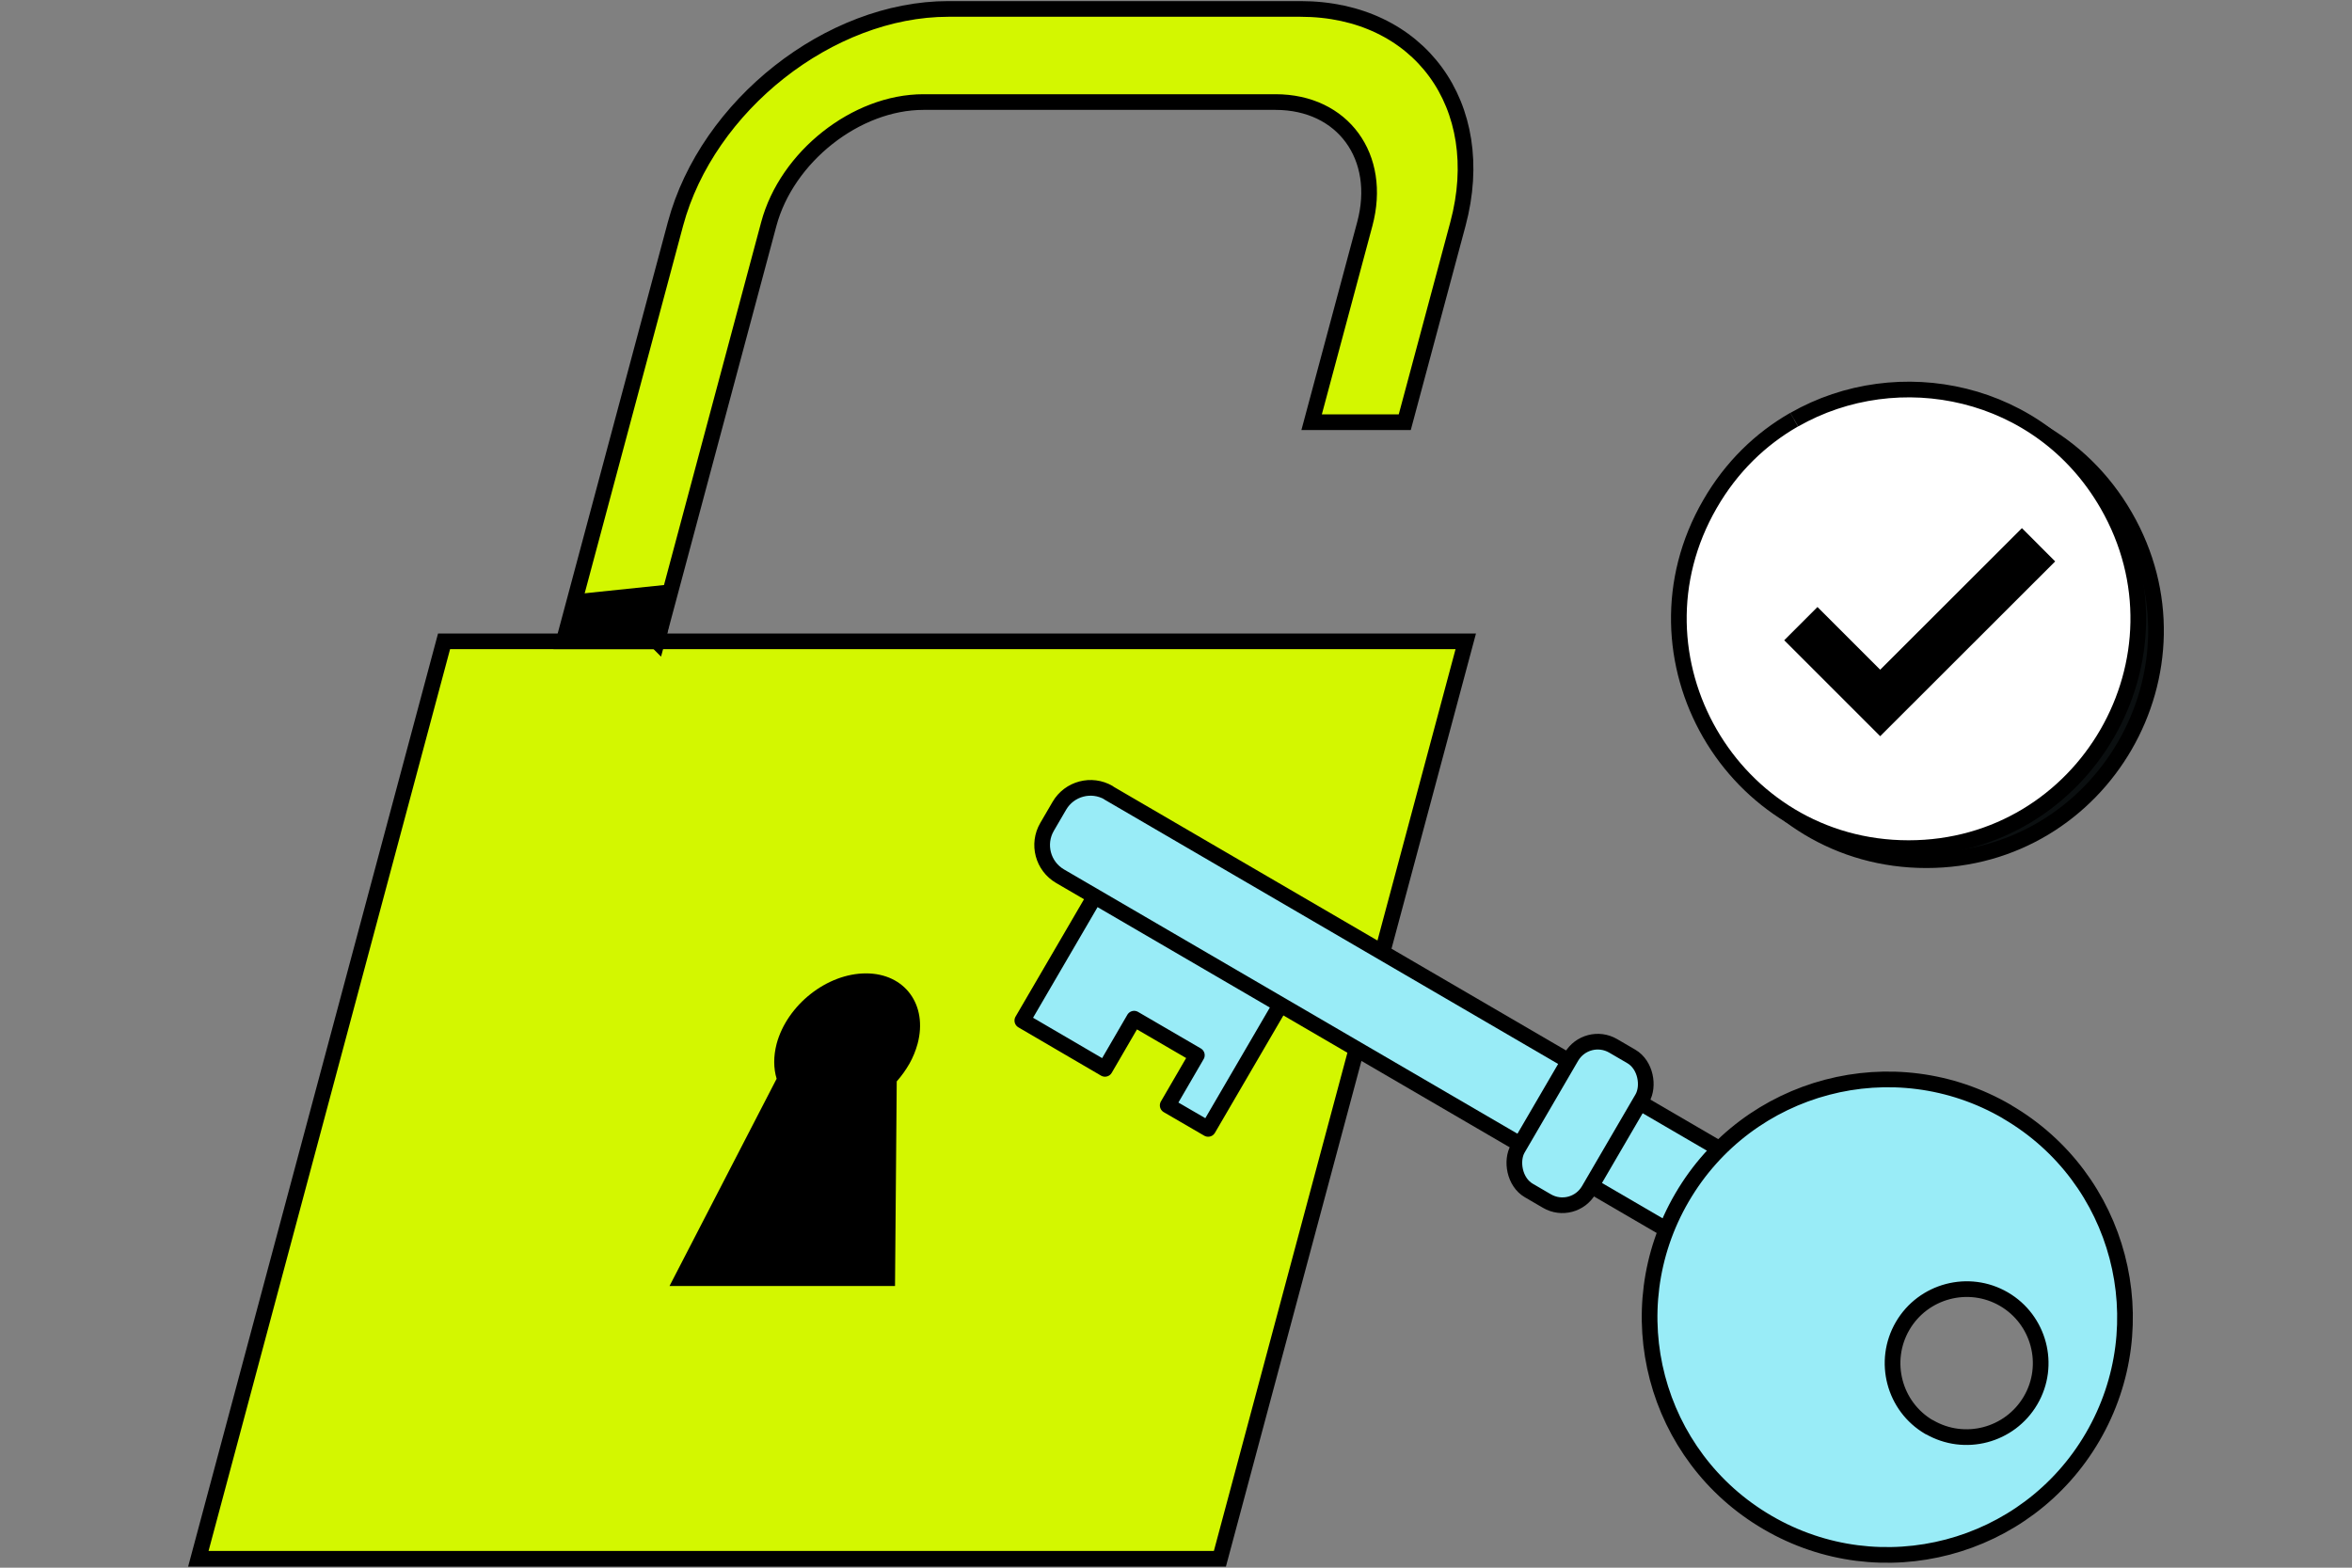
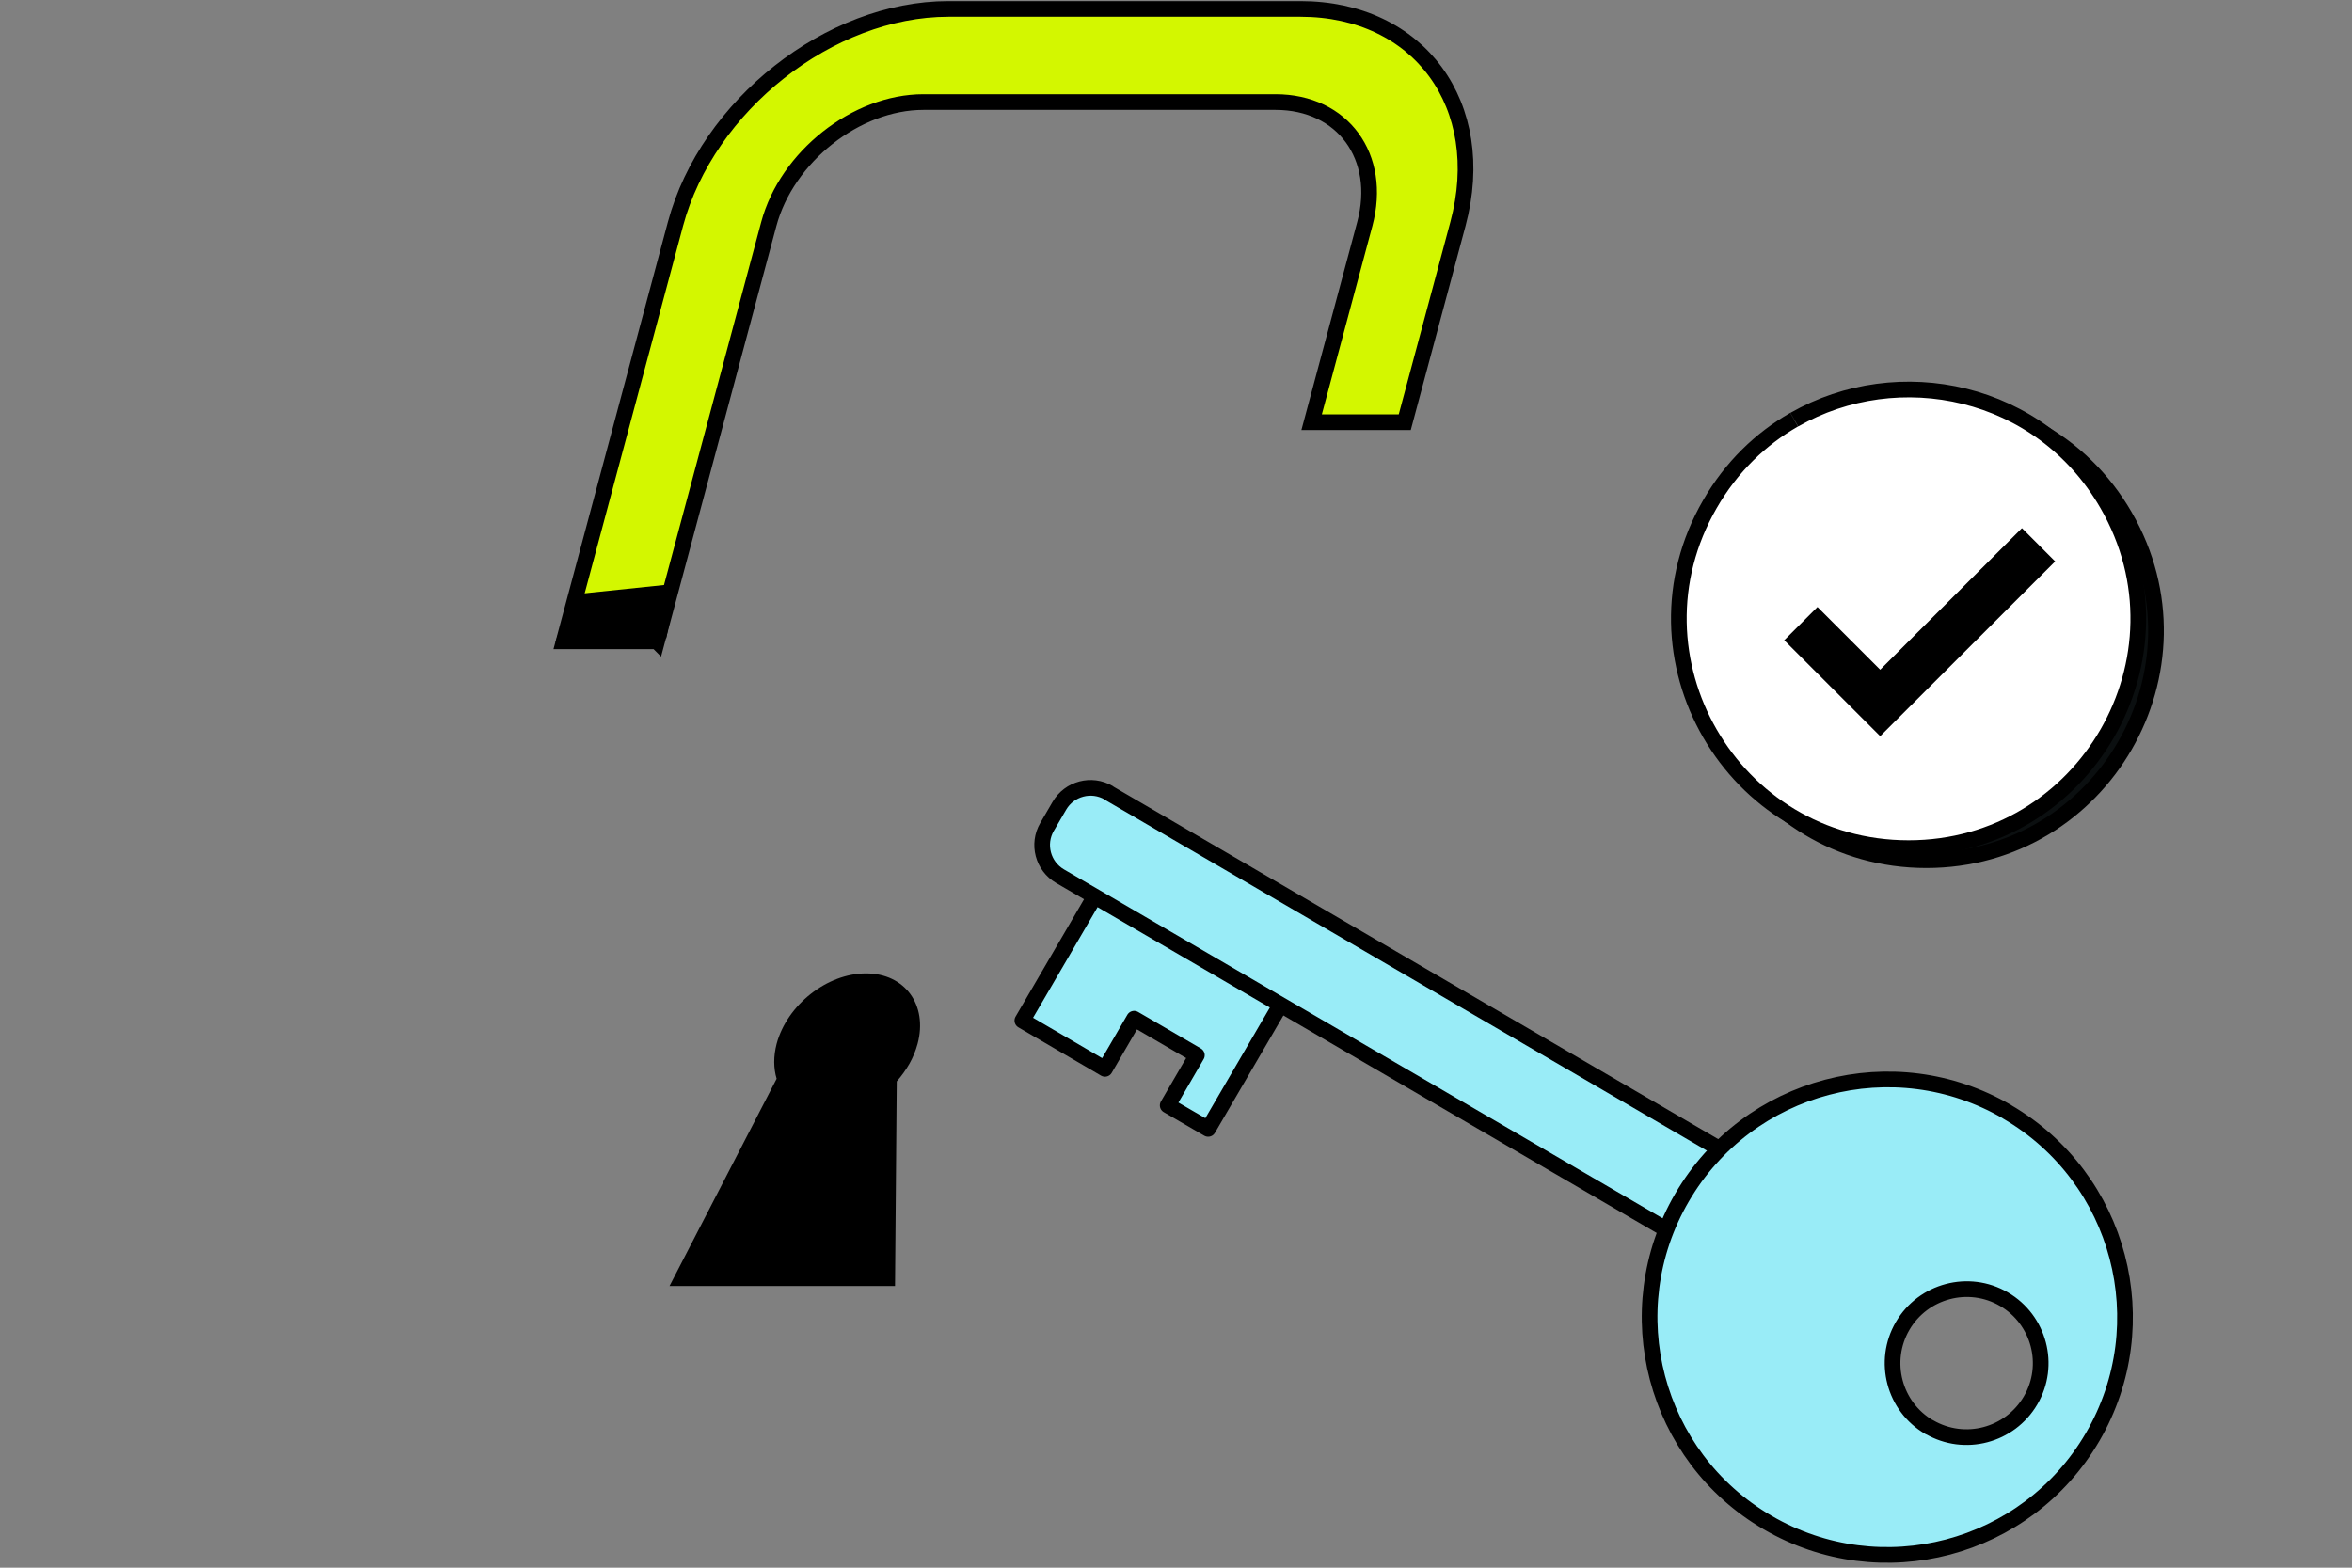
<svg xmlns="http://www.w3.org/2000/svg" id="Layer_1" viewBox="0 0 150 100">
  <rect x="0" y="0" width="150" height="100" fill="#808080" stroke="none" />
  <defs>
    <style>.cls-1{fill:#99ecf7;stroke-linecap:round;stroke-linejoin:round;}.cls-1,.cls-2,.cls-3,.cls-4,.cls-5{stroke:#000;}.cls-2{fill:#0b0f10;}.cls-2,.cls-3,.cls-4,.cls-5{stroke-miterlimit:10;}.cls-3{fill:#fff;}.cls-4{fill:#d3f700;}.cls-5{fill:none;stroke-width:3px;}</style>
  </defs>
-   <polygon class="cls-4" points="77.8 99.43 12.65 99.43 28.32 40.91 93.48 40.91 77.8 99.43" />
  <path d="M42.7,82.03l6.83-13.22c-.2-.66-.21-1.42,0-2.23.67-2.48,3.21-4.49,5.7-4.49,2.48,0,3.95,2.01,3.29,4.49-.12.44-.29.86-.52,1.27-.23.4-.5.78-.81,1.13l-.11,13.05h-14.38Z" />
  <path class="cls-4" d="M41.89,40.91h-5.94l7.13-26.63C45.11,6.72,52.92.57,60.48.57h22.46c7.56,0,12.07,6.15,10.04,13.72l-3.39,12.64h-5.94l3.39-12.64c1.15-4.29-1.4-7.78-5.69-7.78h-22.46c-4.29,0-8.71,3.49-9.86,7.78l-7.13,26.63Z" />
  <path d="M35.43,40.95c.08-.29,1.03-3.02,1.03-3.02l6.73-.7-.7,3.48-7.06.25Z" />
  <path class="cls-2" d="M122.86,54.87h0c-11.26,0-18.3-12.19-12.67-21.94h0s0,0,0,0c5.63-9.75,19.7-9.75,25.33,0h0s0,0,0,0c5.63,9.75-1.41,21.94-12.67,21.94h0Z" />
  <path class="cls-3" d="M114.43,26.77c6.61-3.78,15.7-1.99,19.96,5.39h0s0,0,0,0c5.63,9.75-1.41,21.94-12.67,21.94h0c-11.26,0-18.3-12.19-12.67-21.94h0s0,0,0,0c1.37-2.38,3.24-4.17,5.37-5.39" />
  <polyline class="cls-5" points="114.85 39.78 119.91 44.84 130.01 34.75" />
  <polygon class="cls-1" points="83.96 60.16 77.05 72.01 74.47 70.51 76.33 67.31 72.33 64.98 70.47 68.18 65.2 65.1 72.11 53.25 83.96 60.16" />
  <path class="cls-1" d="M66.02,61.74h48.27v6.15h-48.27c-1.27,0-2.3-1.03-2.3-2.3v-1.56c0-1.27,1.03-2.3,2.3-2.3Z" transform="translate(44.76 -36.01) rotate(30.24)" />
  <path class="cls-1" d="M128.01,70.92c-7.23-4.22-16.52-1.77-20.74,5.47s-1.77,16.52,5.46,20.73c7.23,4.22,16.52,1.77,20.73-5.46s1.78-16.52-5.46-20.74ZM123.04,91.04c-2.25-1.31-3.01-4.21-1.7-6.46s4.21-3.02,6.46-1.71,3.02,4.21,1.7,6.46-4.21,3.01-6.46,1.7Z" />
-   <rect class="cls-1" x="98.14" y="66.32" width="5.24" height="10.68" rx="1.95" ry="1.95" transform="translate(49.81 -40.99) rotate(30.24)" />
</svg>